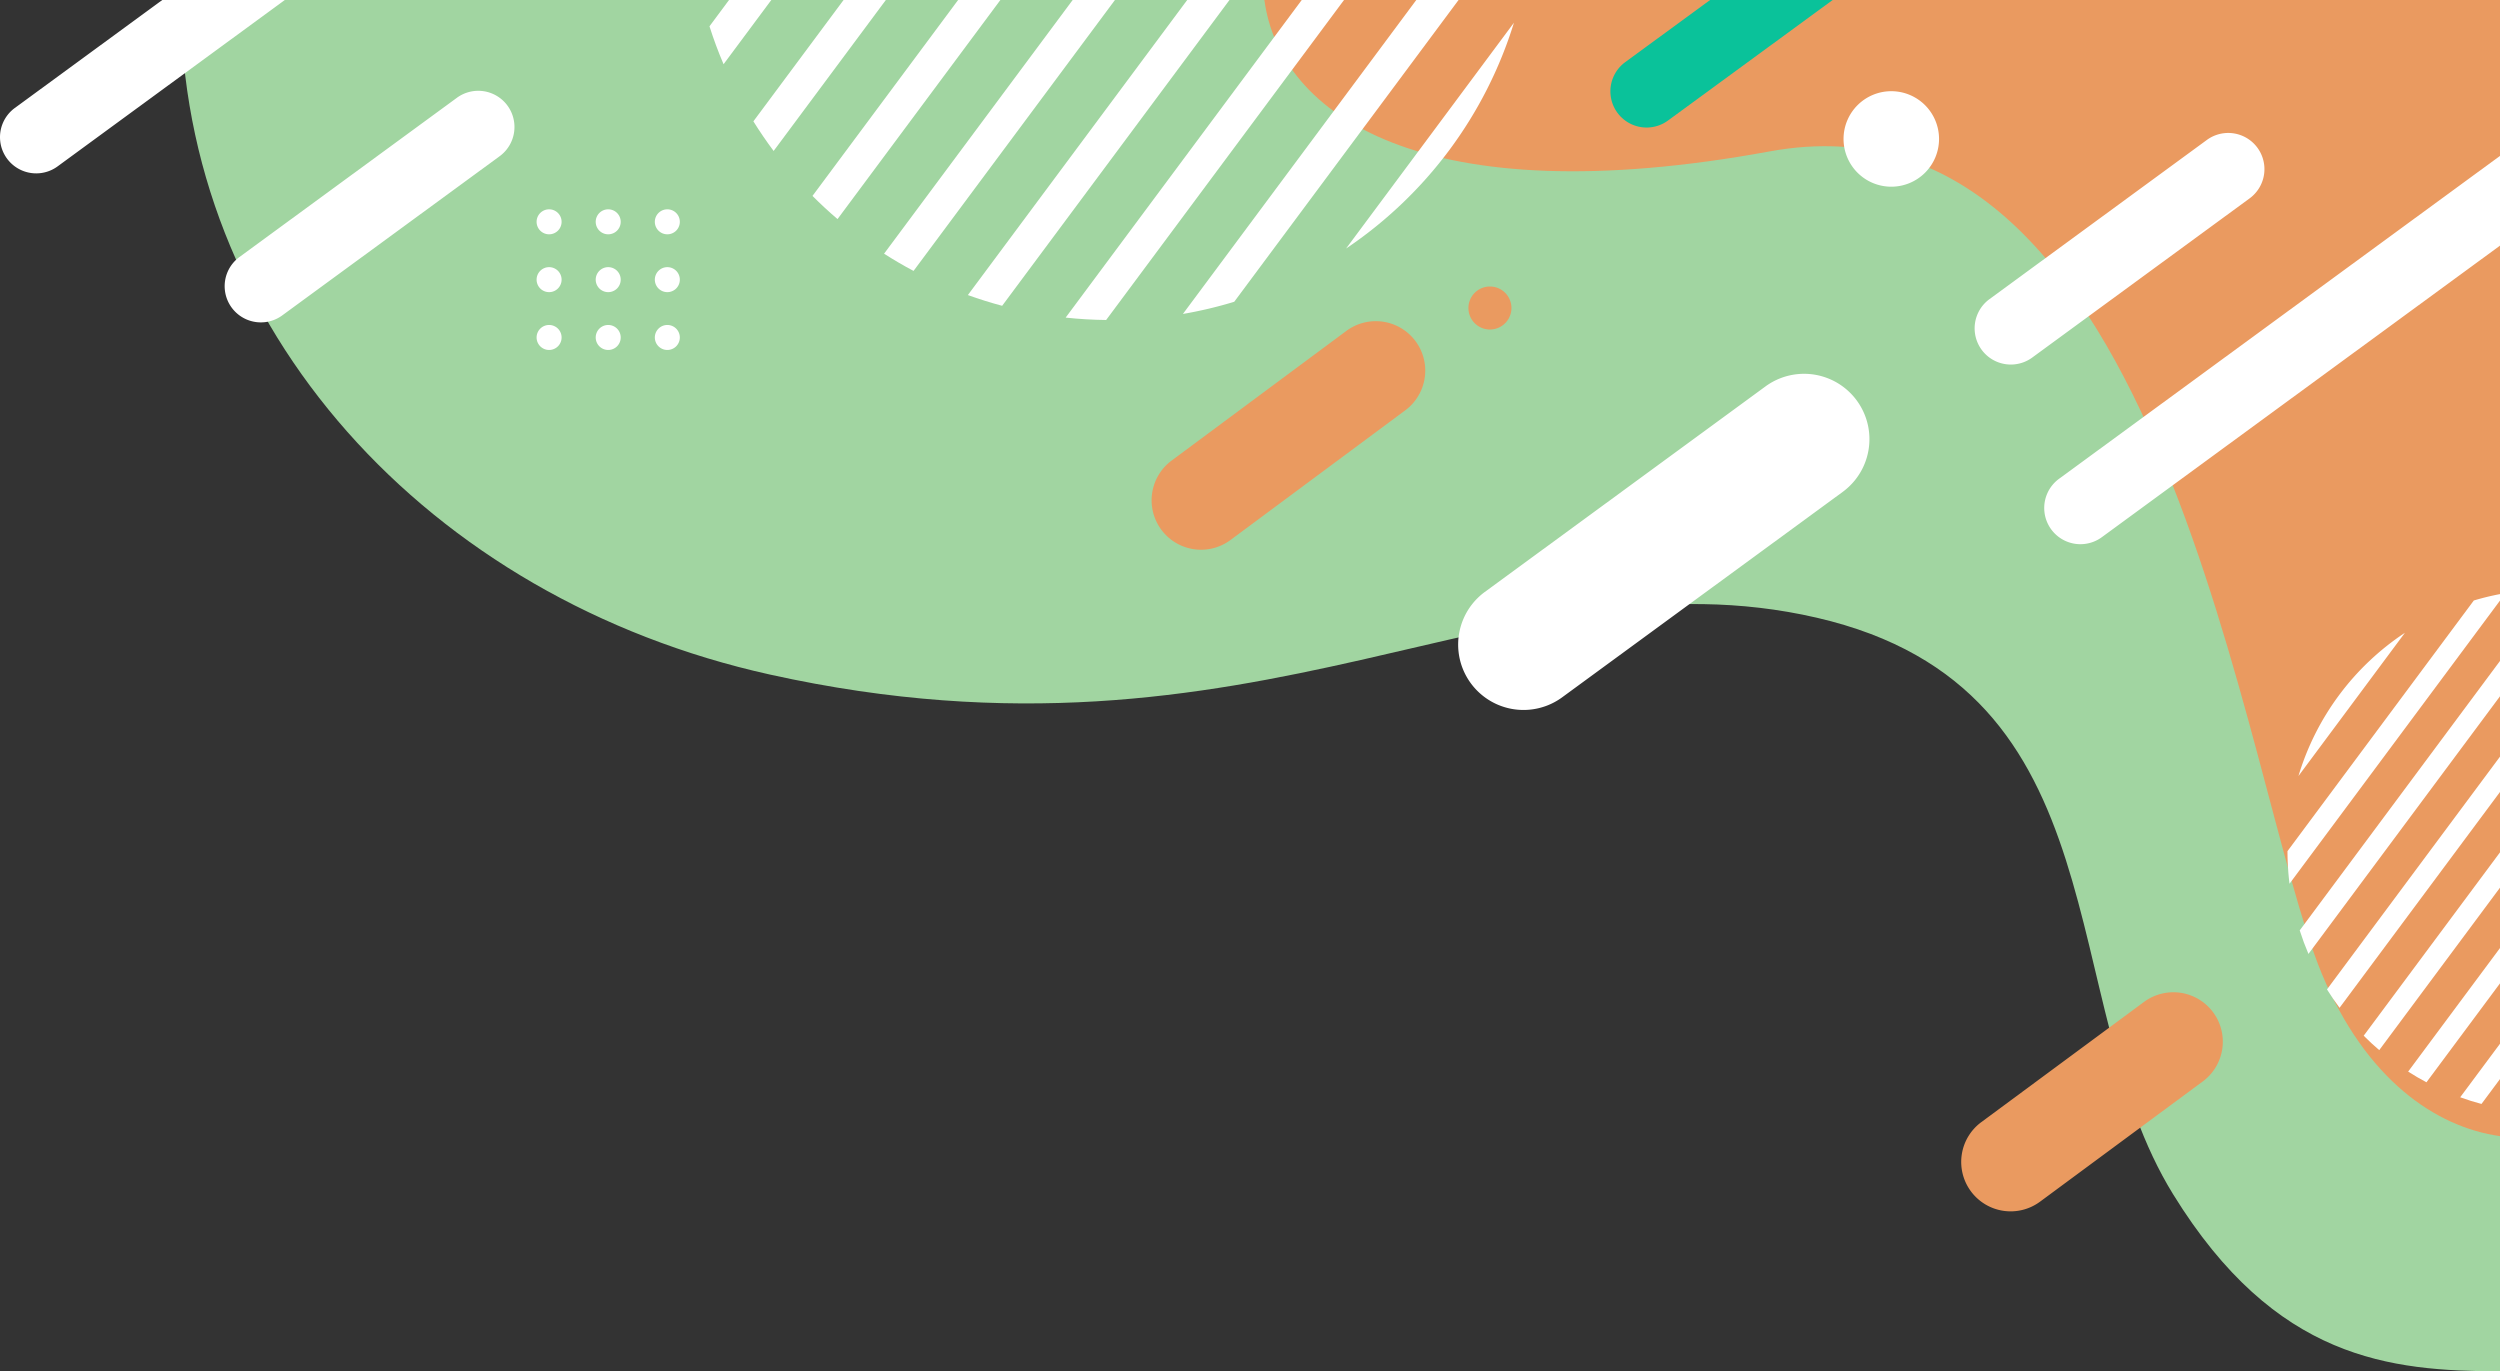
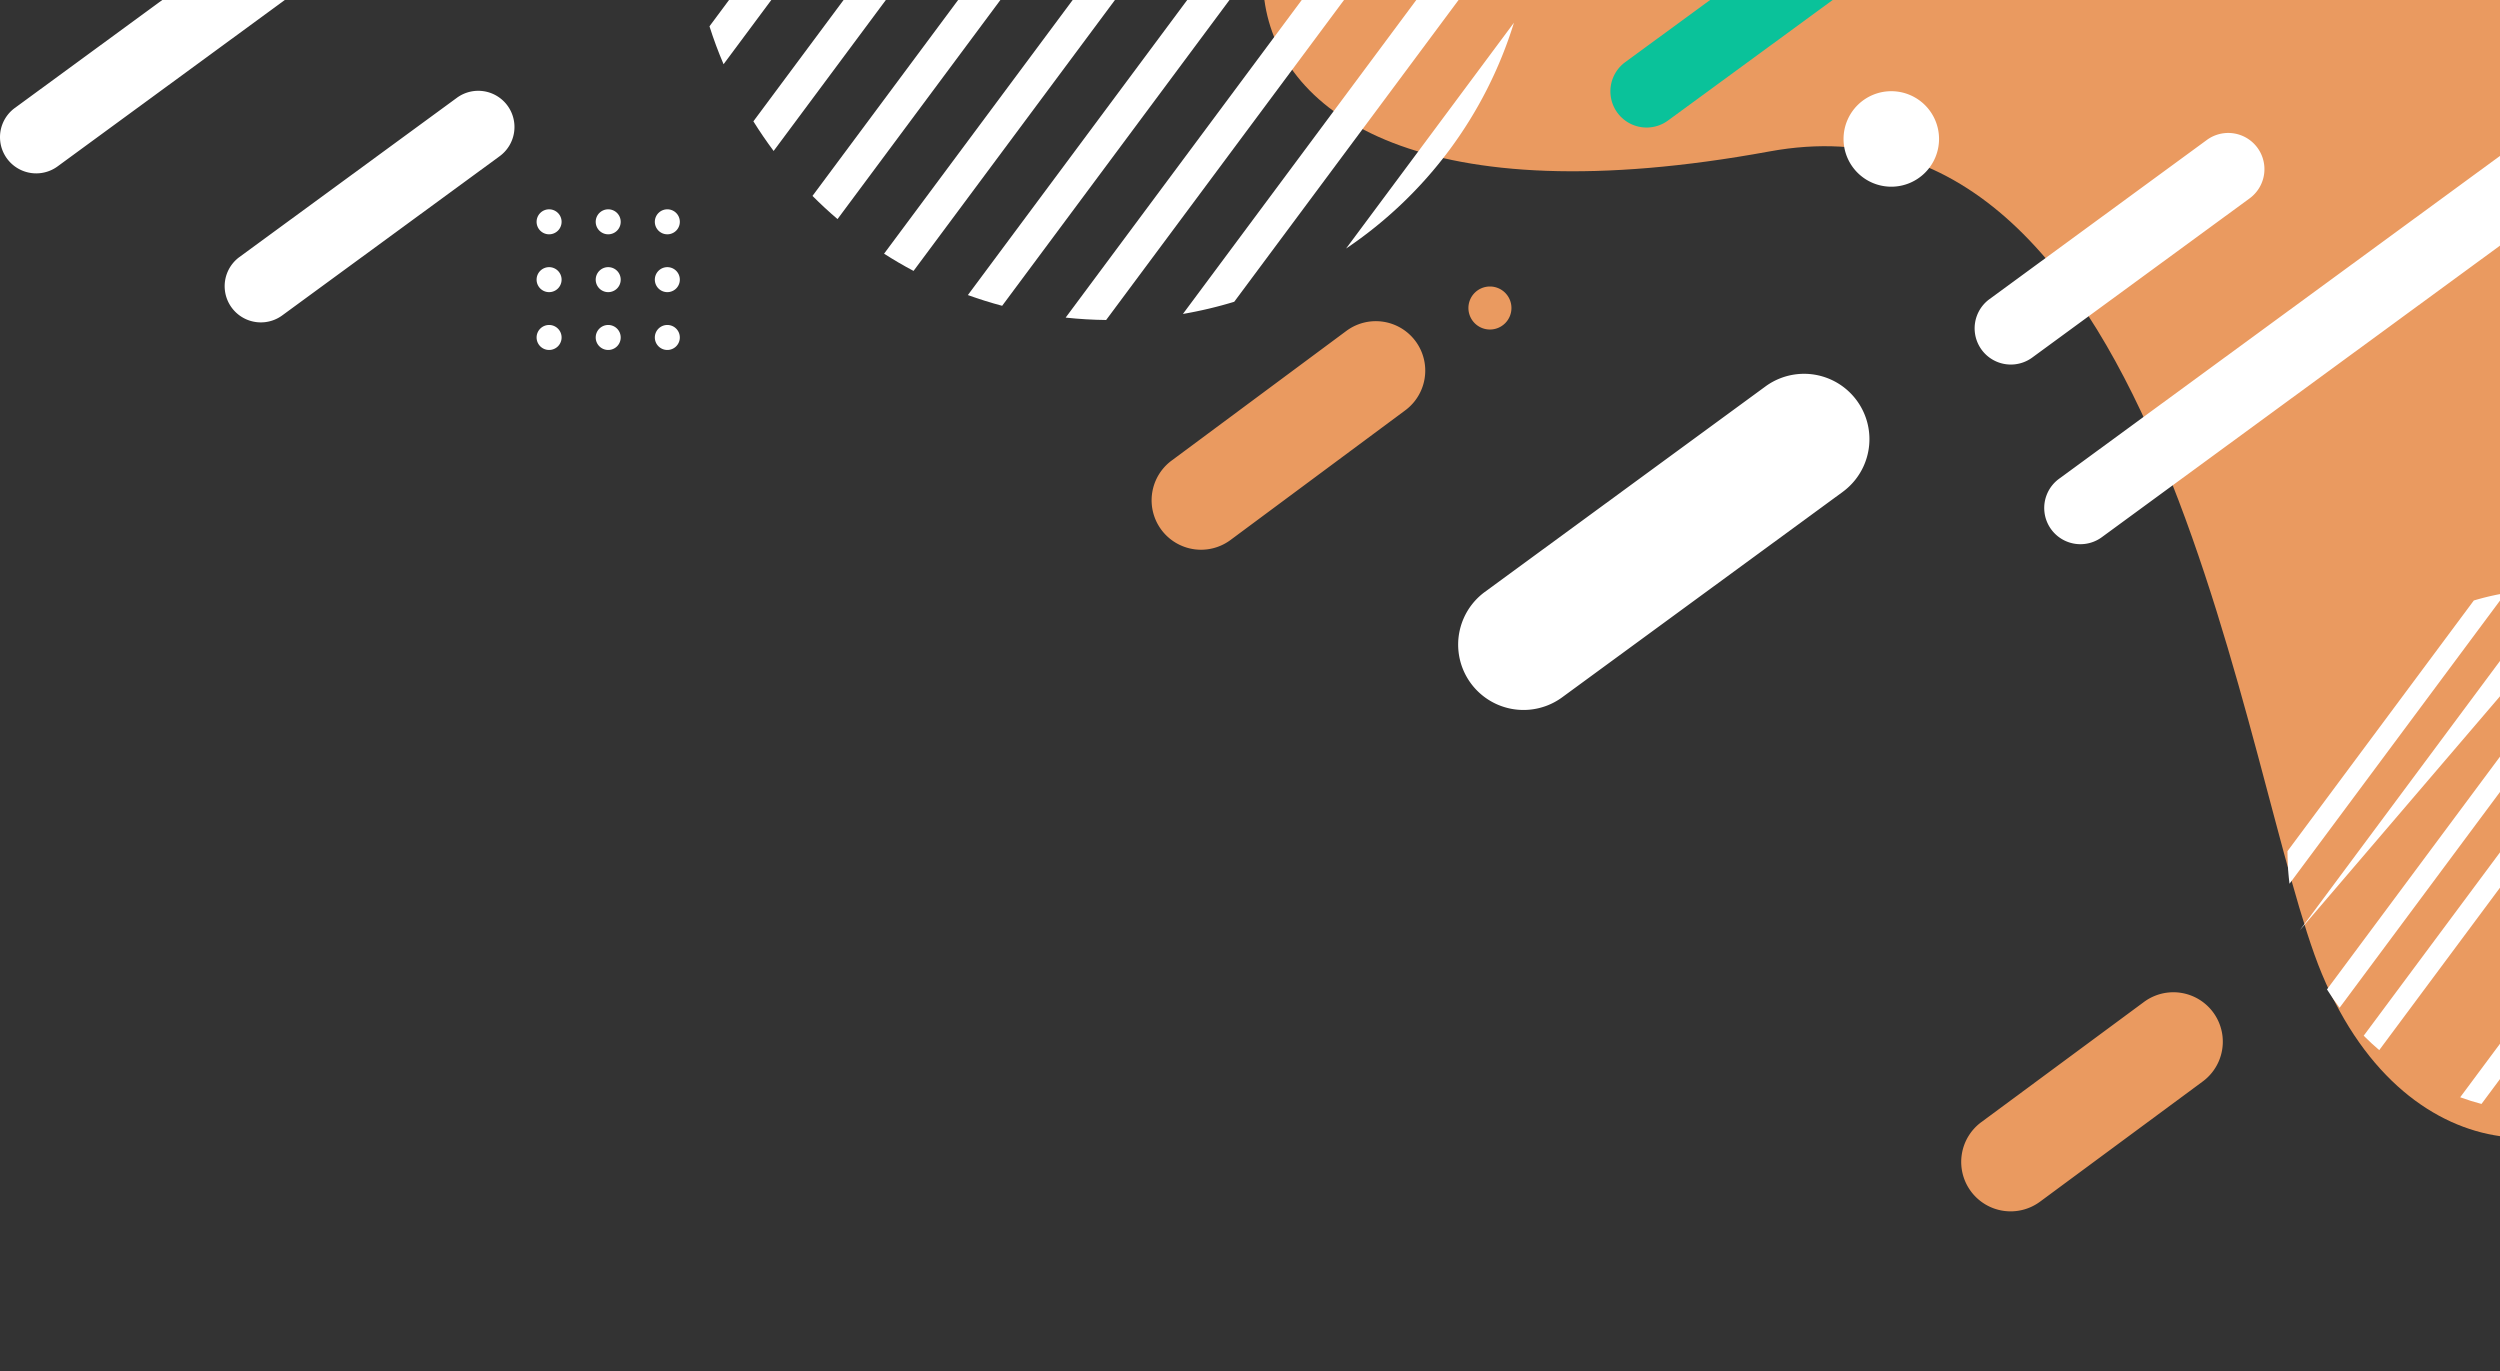
<svg xmlns="http://www.w3.org/2000/svg" width="859" height="471.191" viewBox="0 0 859 471.191">
  <rect x="0" y="0" width="859" height="471.191" fill="#333333" stroke="none" />
  <defs>
    <clipPath id="clip-path">
      <rect id="長方形_6809" data-name="長方形 6809" width="859" height="471.191" fill="none" />
    </clipPath>
    <clipPath id="clip-path-2">
      <path id="パス_4778" data-name="パス 4778" d="M832.243,1448.058l-56.588,41.421h42.111l29.172-21.353a12.437,12.437,0,1,0-14.7-20.068" transform="translate(-775.655 -1445.655)" fill="none" />
    </clipPath>
    <linearGradient id="linear-gradient" x1="-2.56" y1="0.761" x2="-2.557" y2="0.761" gradientUnits="objectBoundingBox">
      <stop offset="0" stop-color="#eef855" />
      <stop offset="1" stop-color="#0ac29a" />
    </linearGradient>
  </defs>
  <g id="グループ_895" data-name="グループ 895" transform="translate(859 471.192) rotate(180)">
    <g id="グループ_890" data-name="グループ 890" transform="translate(0 0.001)">
      <g id="グループ_889" data-name="グループ 889" clip-path="url(#clip-path)">
-         <path id="パス_4758" data-name="パス 4758" d="M594.495,239.425c-167.913-37.248-253.643,44.048-359.771,19.511S153.517,127.659,112.336,60.869C77.157,3.814,37.718.118,0,0V471.192H796.918c-.218-112.632-84.94-205.706-202.423-231.767" transform="translate(0 -0.001)" fill="#a1d5a1" />
        <path id="パス_4759" data-name="パス 4759" d="M250.983,611.708C115.225,636.636,88.391,394.426,61.194,329.094,46.153,292.964,22.172,276.473,0,273.356V663.737H424.556c-5.365-39.613-54.438-73.905-173.573-52.029" transform="translate(0 -192.546)" fill="#ea9a60" />
        <path id="パス_4760" data-name="パス 4760" d="M1146.084,1382.622l57.684-77.6a145.091,145.091,0,0,0-57.684,77.6" transform="translate(-807.277 -919.231)" fill="#fff" />
        <path id="パス_4761" data-name="パス 4761" d="M1305.182,1228.994a143.864,143.864,0,0,0-17.633,4.182l-77.081,103.693h14.525Z" transform="translate(-852.628 -865.677)" fill="#fff" />
        <path id="パス_4762" data-name="パス 4762" d="M1439.248,1222.785q-6.867-.737-13.915-.821L1343.6,1331.916h14.525Z" transform="translate(-946.402 -860.725)" fill="#fff" />
        <path id="パス_4763" data-name="パス 4763" d="M2009.257,1541.319h14.525l6.718-9.037q-2.114-6.66-4.839-13.03Z" transform="translate(-1415.277 -1070.128)" fill="#fff" />
        <path id="パス_4764" data-name="パス 4764" d="M1807.558,1347.206q-4.136-4.156-8.6-7.968l-55.963,75.283h14.525Z" transform="translate(-1227.728 -943.331)" fill="#fff" />
        <path id="パス_4765" data-name="パス 4765" d="M1566.619,1242.162q-5.78-2.09-11.781-3.691l-78.107,105.072h14.525Z" transform="translate(-1040.178 -872.353)" fill="#fff" />
        <path id="パス_4766" data-name="パス 4766" d="M1921.642,1428.61q-3.269-5.242-6.956-10.182l-38.56,51.873h14.525Z" transform="translate(-1321.503 -999.11)" fill="#fff" />
        <path id="パス_4767" data-name="パス 4767" d="M1689.188,1284.93q-4.929-3.159-10.128-5.916l-69.2,93.087h14.525Z" transform="translate(-1133.953 -900.91)" fill="#fff" />
        <path id="パス_4768" data-name="パス 4768" d="M0,664.034v2.226a89.25,89.25,0,0,0,9-2.2l64.019-86.121h0a90.768,90.768,0,0,0-.694-11.2Z" transform="translate(0 -399.2)" fill="#fff" />
-         <path id="パス_4769" data-name="パス 4769" d="M110.524,741.159A90.1,90.1,0,0,0,147.1,691.954Z" transform="translate(-77.851 -487.398)" fill="#fff" />
-         <path id="パス_4770" data-name="パス 4770" d="M31.562,339.628q-3.061-1.962-6.29-3.674L0,369.951v12.135Z" transform="translate(0 -236.639)" fill="#fff" />
        <path id="パス_4771" data-name="パス 4771" d="M46.838,378.3q-2.569-2.581-5.342-4.949L0,429.176v12.135Z" transform="translate(-0.001 -262.984)" fill="#fff" />
        <path id="パス_4772" data-name="パス 4772" d="M0,319.335V331.47l13.68-18.4q-3.59-1.3-7.317-2.292Z" transform="translate(0 -218.903)" fill="#fff" />
-         <path id="パス_4773" data-name="パス 4773" d="M68.817,493.244q-1.313-4.136-3-8.092L0,573.685V585.82Z" transform="translate(0 -341.731)" fill="#fff" />
+         <path id="パス_4773" data-name="パス 4773" d="M68.817,493.244L0,573.685V585.82Z" transform="translate(0 -341.731)" fill="#fff" />
        <path id="パス_4774" data-name="パス 4774" d="M59.45,428.859q-2.03-3.256-4.32-6.324L0,496.7v12.135Z" transform="translate(0 -297.625)" fill="#fff" />
        <path id="パス_4775" data-name="パス 4775" d="M838.636,772.713a22.457,22.457,0,0,1,26.535,36.236l-96.532,70.688A22.457,22.457,0,0,1,742.1,843.4Z" transform="translate(-516.249 -541.226)" fill="#fff" />
        <path id="パス_4776" data-name="パス 4776" d="M136.819,963.779,0,1063.968V1094.8l151.514-110.95a12.437,12.437,0,0,0-14.7-20.068" transform="translate(0 -677.173)" fill="#fff" />
        <path id="パス_4777" data-name="パス 4777" d="M2652.791,1394.779l-78.073,57.171h42.1l50.668-37.1a12.437,12.437,0,1,0-14.7-20.068" transform="translate(-1813.576 -980.76)" fill="#fff" />
      </g>
    </g>
    <g id="グループ_892" data-name="グループ 892" transform="translate(229.3 427.367)">
      <g id="グループ_891" data-name="グループ 891" clip-path="url(#clip-path-2)">
        <rect id="長方形_6810" data-name="長方形 6810" width="87.685" height="84.189" transform="matrix(0.756, -0.654, 0.654, 0.756, -21.683, 18.753)" fill="url(#linear-gradient)" />
      </g>
    </g>
    <g id="グループ_894" data-name="グループ 894" transform="translate(0 0.001)">
      <g id="グループ_893" data-name="グループ 893" clip-path="url(#clip-path)">
        <path id="パス_4779" data-name="パス 4779" d="M353.574,1172.585a12.437,12.437,0,1,1,14.7,20.068l-74.7,54.7a12.437,12.437,0,0,1-14.7-20.068Z" transform="translate(-192.848 -824.251)" fill="#fff" />
        <path id="パス_4780" data-name="パス 4780" d="M2387.574,1221.585a12.436,12.436,0,1,1,14.695,20.068l-74.7,54.7a12.437,12.437,0,0,1-14.7-20.068Z" transform="translate(-1625.553 -858.766)" fill="#fff" />
        <path id="パス_4781" data-name="パス 4781" d="M385.034,189.225a16.986,16.986,0,0,1,20.072,27.41l-55.912,41.308a16.986,16.986,0,0,1-20.072-27.41Z" transform="translate(-226.93 -130.974)" fill="#ea9a60" />
        <path id="パス_4782" data-name="パス 4782" d="M1316.173,958.225a16.986,16.986,0,0,1,20.072,27.41l-60.051,44.56a16.986,16.986,0,0,1-20.071-27.41Z" transform="translate(-879.889 -672.641)" fill="#ea9a60" />
        <path id="パス_4783" data-name="パス 4783" d="M684.814,1393.307a16.407,16.407,0,1,0-16.407,16.407,16.407,16.407,0,0,0,16.407-16.407" transform="translate(-459.255 -969.859)" fill="#fff" />
        <path id="パス_4784" data-name="パス 4784" d="M2124.164,1191.422a4.294,4.294,0,1,0-4.294,4.295,4.294,4.294,0,0,0,4.294-4.295" transform="translate(-1490.166 -836.188)" fill="#fff" />
        <path id="パス_4785" data-name="パス 4785" d="M2192.878,1191.422a4.294,4.294,0,1,0-4.295,4.295,4.295,4.295,0,0,0,4.295-4.295" transform="translate(-1538.566 -836.188)" fill="#fff" />
        <path id="パス_4786" data-name="パス 4786" d="M2261.591,1191.422a4.294,4.294,0,1,0-4.294,4.295,4.294,4.294,0,0,0,4.294-4.295" transform="translate(-1586.967 -836.188)" fill="#fff" />
        <path id="パス_4787" data-name="パス 4787" d="M2124.164,1258.637a4.294,4.294,0,1,0-4.294,4.294,4.294,4.294,0,0,0,4.294-4.294" transform="translate(-1490.166 -883.533)" fill="#fff" />
        <path id="パス_4788" data-name="パス 4788" d="M2192.878,1258.637a4.294,4.294,0,1,0-4.295,4.294,4.295,4.295,0,0,0,4.295-4.294" transform="translate(-1538.566 -883.533)" fill="#fff" />
        <path id="パス_4789" data-name="パス 4789" d="M2261.591,1258.637a4.294,4.294,0,1,0-4.294,4.294,4.294,4.294,0,0,0,4.294-4.294" transform="translate(-1586.967 -883.533)" fill="#fff" />
        <path id="パス_4790" data-name="パス 4790" d="M2124.164,1325.852a4.294,4.294,0,1,0-4.294,4.294,4.294,4.294,0,0,0,4.294-4.294" transform="translate(-1490.166 -930.877)" fill="#fff" />
        <path id="パス_4791" data-name="パス 4791" d="M2192.878,1325.852a4.294,4.294,0,1,0-4.295,4.294,4.295,4.295,0,0,0,4.295-4.294" transform="translate(-1538.566 -930.877)" fill="#fff" />
        <path id="パス_4792" data-name="パス 4792" d="M2261.591,1325.852a4.294,4.294,0,1,0-4.294,4.294,4.294,4.294,0,0,0,4.294-4.294" transform="translate(-1586.967 -930.877)" fill="#fff" />
        <path id="パス_4793" data-name="パス 4793" d="M1163.781,1218.291a7.391,7.391,0,1,0-7.391,7.391,7.39,7.39,0,0,0,7.391-7.391" transform="translate(-809.331 -852.932)" fill="#ea9a60" />
      </g>
    </g>
  </g>
</svg>